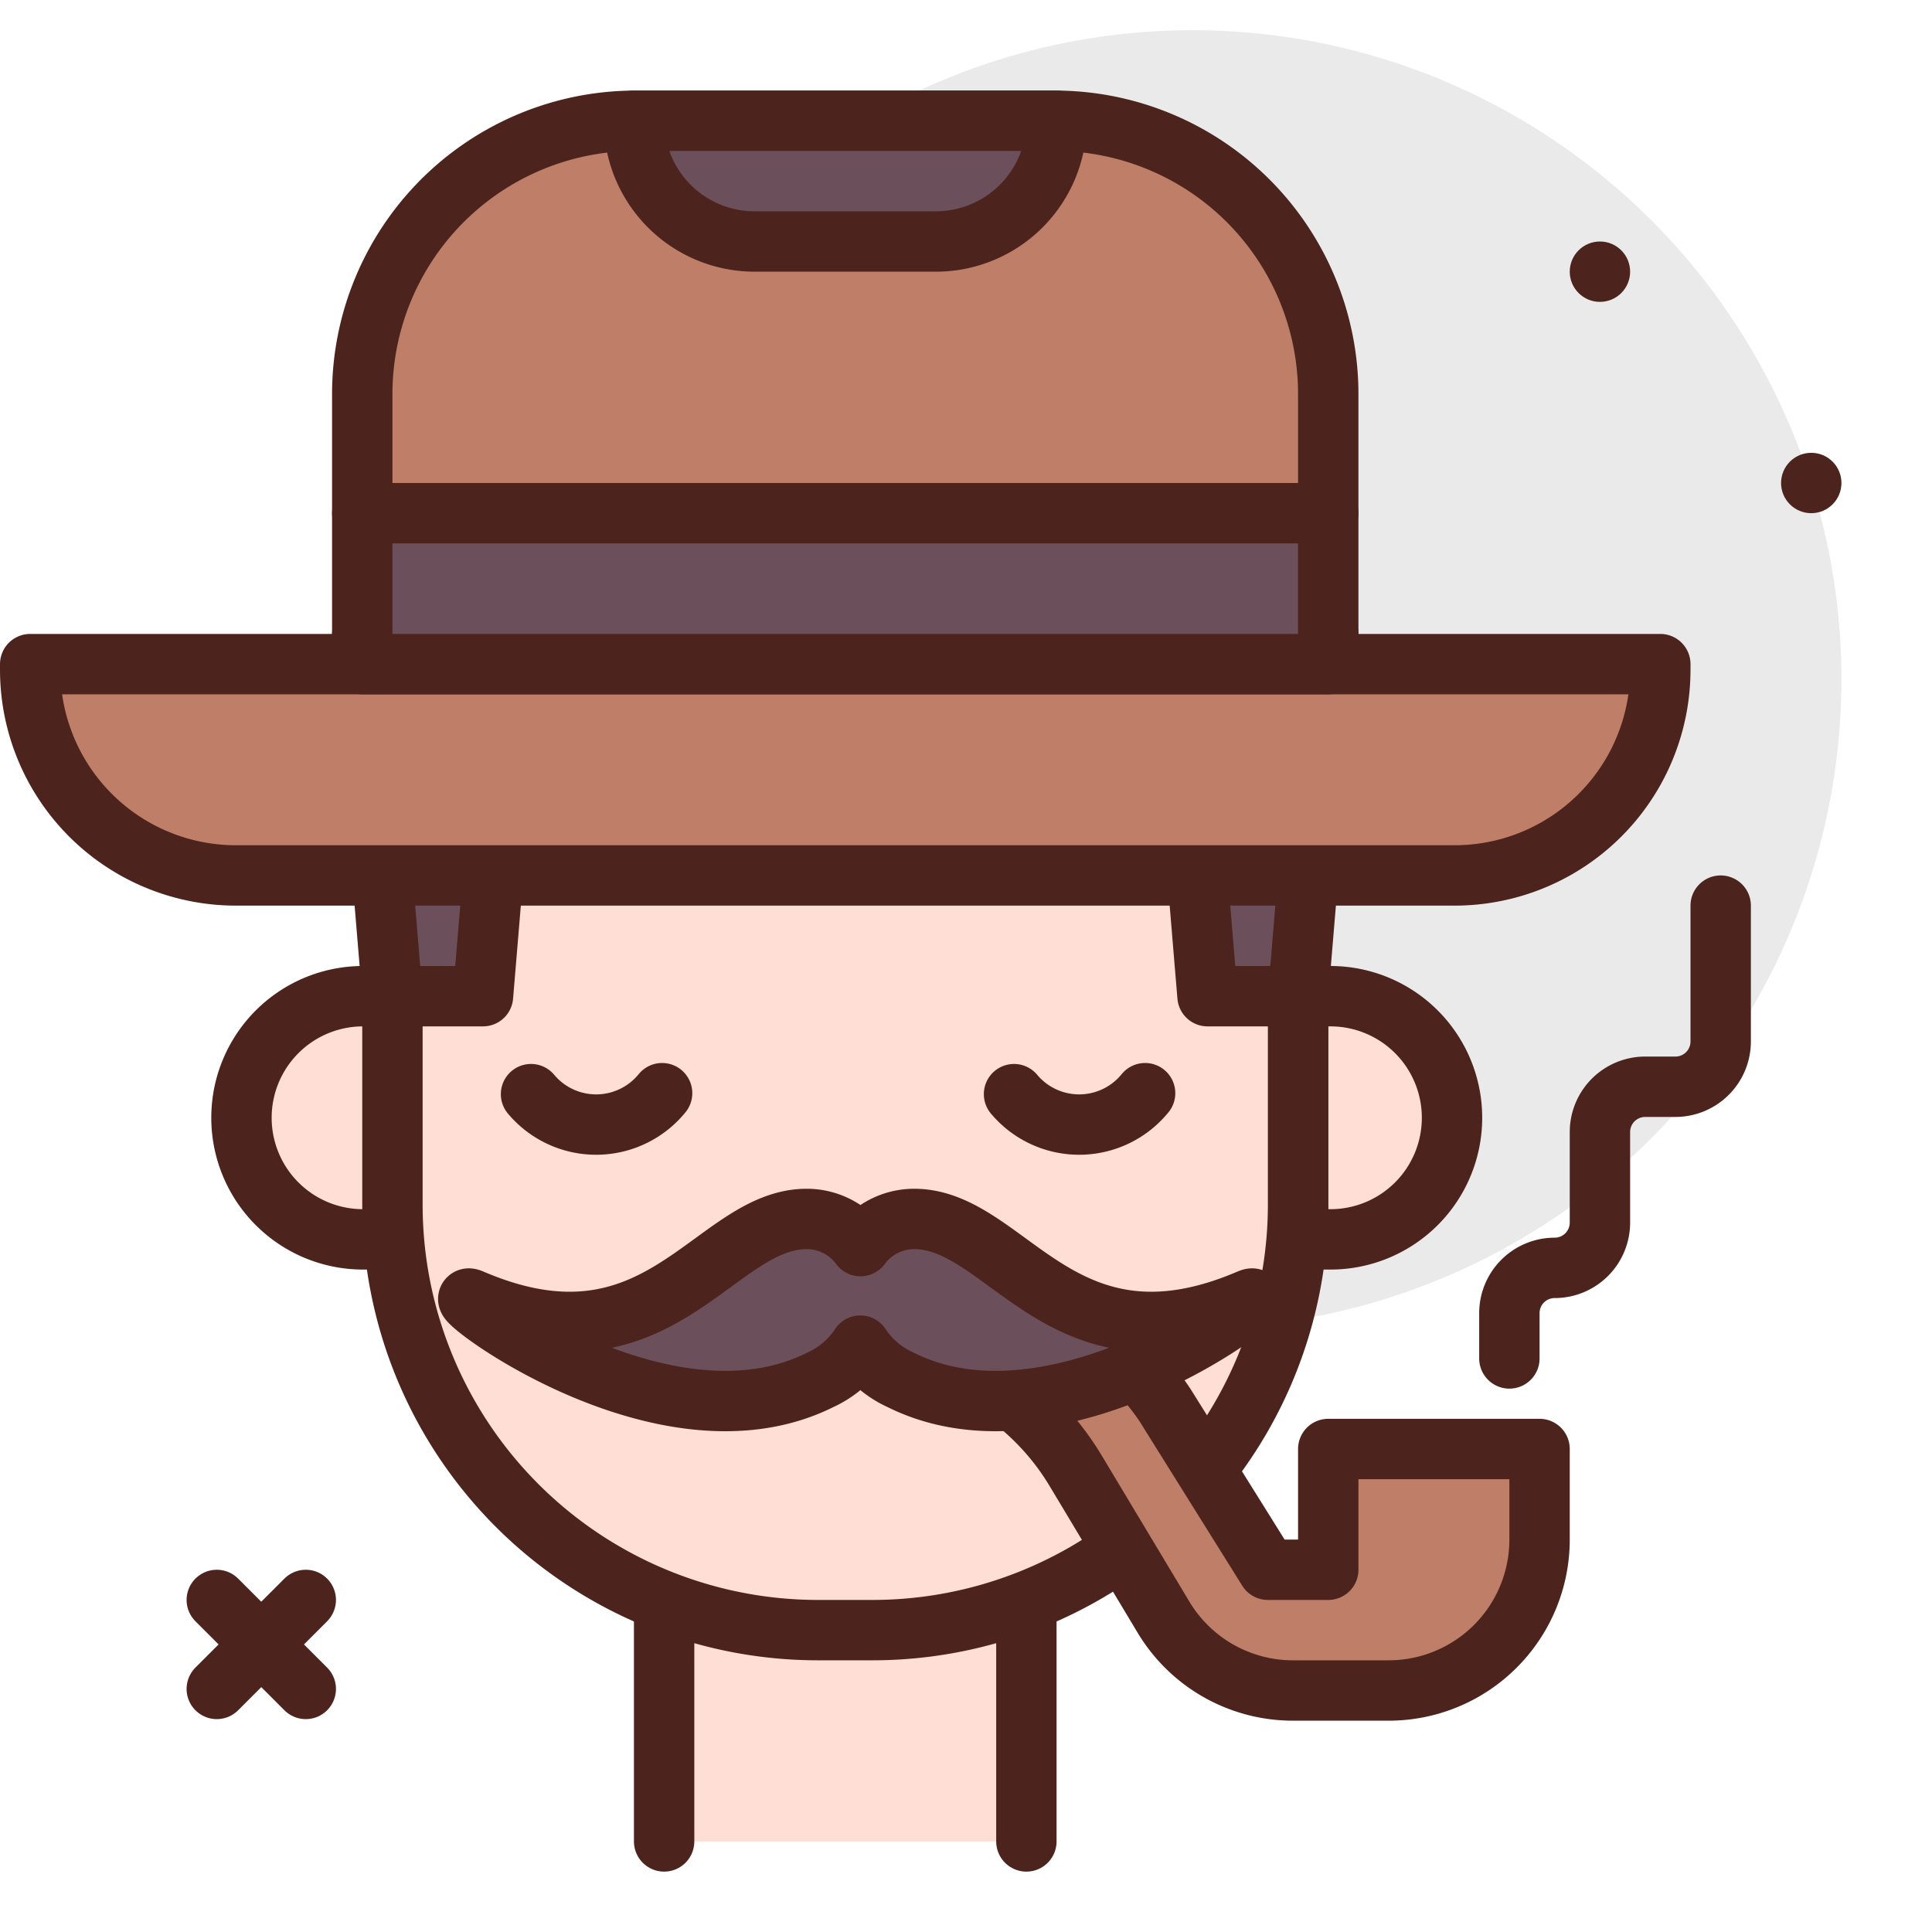
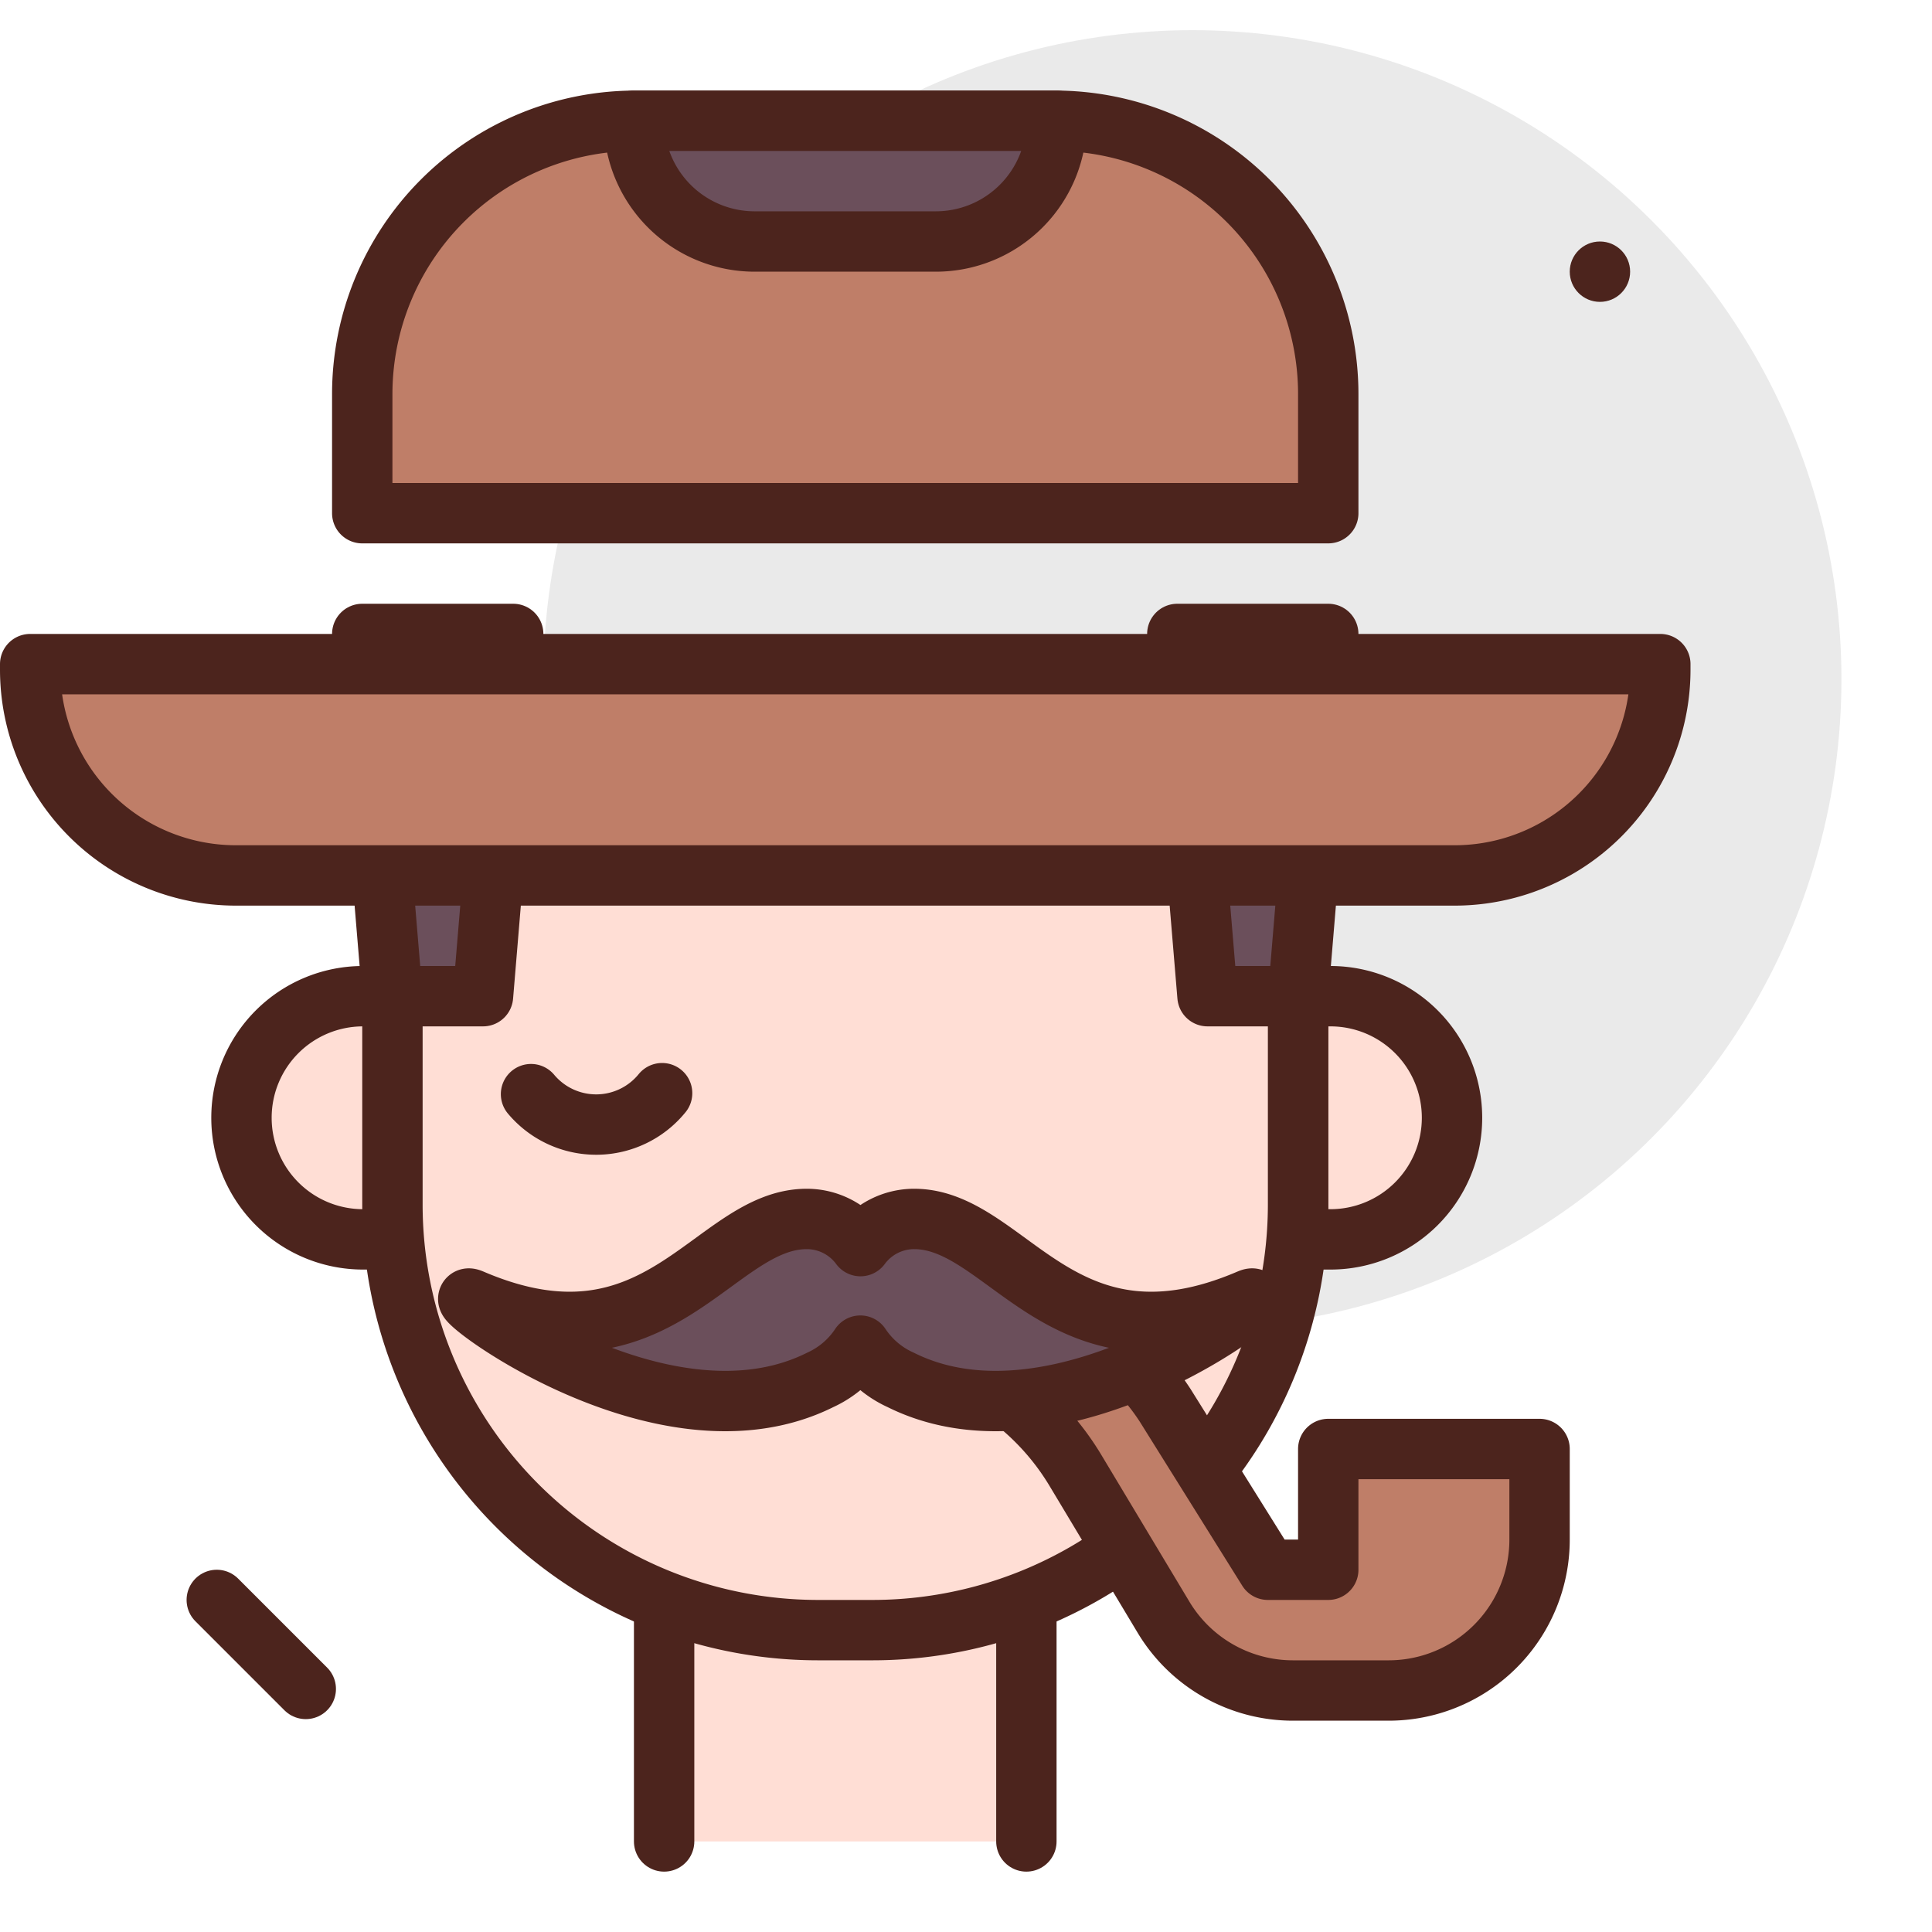
<svg xmlns="http://www.w3.org/2000/svg" width="800px" height="800px" viewBox="0 0 64 64">
  <title>smoker</title>
  <g id="smoker">
    <circle cx="39.5" cy="22.5" r="21.5" style="fill:#eaeaea" />
-     <line x1="10.129" y1="53" x2="7.181" y2="55.948" style="fill:none;stroke:#4c241d;stroke-linecap:round;stroke-linejoin:round;stroke-width:2px" />
    <line x1="7.181" y1="53" x2="10.129" y2="55.948" style="fill:none;stroke:#4c241d;stroke-linecap:round;stroke-linejoin:round;stroke-width:2px" />
    <circle cx="53" cy="9" r="1" style="fill:#4c241d" />
-     <circle cx="60" cy="16" r="1" style="fill:#4c241d" />
    <polyline points="22 61 22 52 34 52 34 61" style="fill:#ffded5;stroke:#4c241d;stroke-linecap:round;stroke-linejoin:round;stroke-width:2px" />
    <path d="M43,33h1.071A4.028,4.028,0,0,1,48.1,37.028v0a4.028,4.028,0,0,1-4.028,4.028H43a0,0,0,0,1,0,0V33A0,0,0,0,1,43,33Z" style="fill:#ffded5;stroke:#4c241d;stroke-linecap:round;stroke-linejoin:round;stroke-width:2px" />
    <path d="M8,33H9.071A4.028,4.028,0,0,1,13.1,37.028v0a4.028,4.028,0,0,1-4.028,4.028H8a0,0,0,0,1,0,0V33a0,0,0,0,1,0,0Z" transform="translate(21.099 74.056) rotate(180)" style="fill:#ffded5;stroke:#4c241d;stroke-linecap:round;stroke-linejoin:round;stroke-width:2px" />
    <path d="M13,24H43a0,0,0,0,1,0,0V39.9A14.1,14.1,0,0,1,28.9,54H27.1A14.1,14.1,0,0,1,13,39.9V24A0,0,0,0,1,13,24Z" style="fill:#ffded5;stroke:#4c241d;stroke-linecap:round;stroke-linejoin:round;stroke-width:2px" />
    <path d="M21.933,36.213a2.814,2.814,0,0,1-4.342.032" style="fill:none;stroke:#4c241d;stroke-linecap:round;stroke-linejoin:round;stroke-width:2px" />
-     <path d="M37.933,36.213a2.814,2.814,0,0,1-4.342.032" style="fill:none;stroke:#4c241d;stroke-linecap:round;stroke-linejoin:round;stroke-width:2px" />
    <polygon points="13 33 16 33 17 21 12 21 13 33" style="fill:#6b4f5b;stroke:#4c241d;stroke-linecap:round;stroke-linejoin:round;stroke-width:2px" />
    <polygon points="40 33 43 33 44 21 39 21 40 33" style="fill:#6b4f5b;stroke:#4c241d;stroke-linecap:round;stroke-linejoin:round;stroke-width:2px" />
    <path d="M1,22H55a0,0,0,0,1,0,0v.184A6.816,6.816,0,0,1,48.184,29H7.816A6.816,6.816,0,0,1,1,22.184V22a0,0,0,0,1,0,0Z" style="fill:#bf7e68;stroke:#4c241d;stroke-linecap:round;stroke-linejoin:round;stroke-width:2px" />
    <path d="M21.056,4H34.944A9.056,9.056,0,0,1,44,13.056V17a0,0,0,0,1,0,0H12a0,0,0,0,1,0,0V13.056A9.056,9.056,0,0,1,21.056,4Z" style="fill:#bf7e68;stroke:#4c241d;stroke-linecap:round;stroke-linejoin:round;stroke-width:2px" />
-     <path d="M31,43l.923.008A7.945,7.945,0,0,1,38.6,46.557l.031.05L42,52h2V48h7v3a5,5,0,0,1-5,5H42.832a5,5,0,0,1-4.289-2.428l-2.916-4.86A8.547,8.547,0,0,0,31,45V43Z" style="fill:#bf7e68;stroke:#4c241d;stroke-linecap:round;stroke-linejoin:round;stroke-width:2px" />
-     <path d="M50,45V43.5A1.5,1.5,0,0,1,51.5,42h0A1.5,1.5,0,0,0,53,40.5v-3A1.5,1.5,0,0,1,54.5,36h1A1.5,1.5,0,0,0,57,34.5V30" style="fill:none;stroke:#4c241d;stroke-linecap:round;stroke-linejoin:round;stroke-width:2px" />
+     <path d="M31,43A7.945,7.945,0,0,1,38.6,46.557l.031.05L42,52h2V48h7v3a5,5,0,0,1-5,5H42.832a5,5,0,0,1-4.289-2.428l-2.916-4.86A8.547,8.547,0,0,0,31,45V43Z" style="fill:#bf7e68;stroke:#4c241d;stroke-linecap:round;stroke-linejoin:round;stroke-width:2px" />
    <path d="M41.381,43.044c-6.218,2.665-7.995-2.665-11.1-2.665a2.211,2.211,0,0,0-1.777.9,2.211,2.211,0,0,0-1.777-.9c-3.109,0-4.886,5.33-11.1,2.665-1.128-.483,6.218,5.33,11.548,2.665A3.167,3.167,0,0,0,28.5,44.576a3.161,3.161,0,0,0,1.333,1.133C35.163,48.374,42.509,42.561,41.381,43.044Z" style="fill:#6b4f5b;stroke:#4c241d;stroke-linecap:round;stroke-linejoin:round;stroke-width:2px" />
-     <rect x="12" y="17" width="32" height="5" style="fill:#6b4f5b;stroke:#4c241d;stroke-linecap:round;stroke-linejoin:round;stroke-width:2px" />
    <path d="M21,4H35a0,0,0,0,1,0,0V4a4,4,0,0,1-4,4H25a4,4,0,0,1-4-4V4A0,0,0,0,1,21,4Z" style="fill:#6b4f5b;stroke:#4c241d;stroke-linecap:round;stroke-linejoin:round;stroke-width:2px" />
  </g>
</svg>